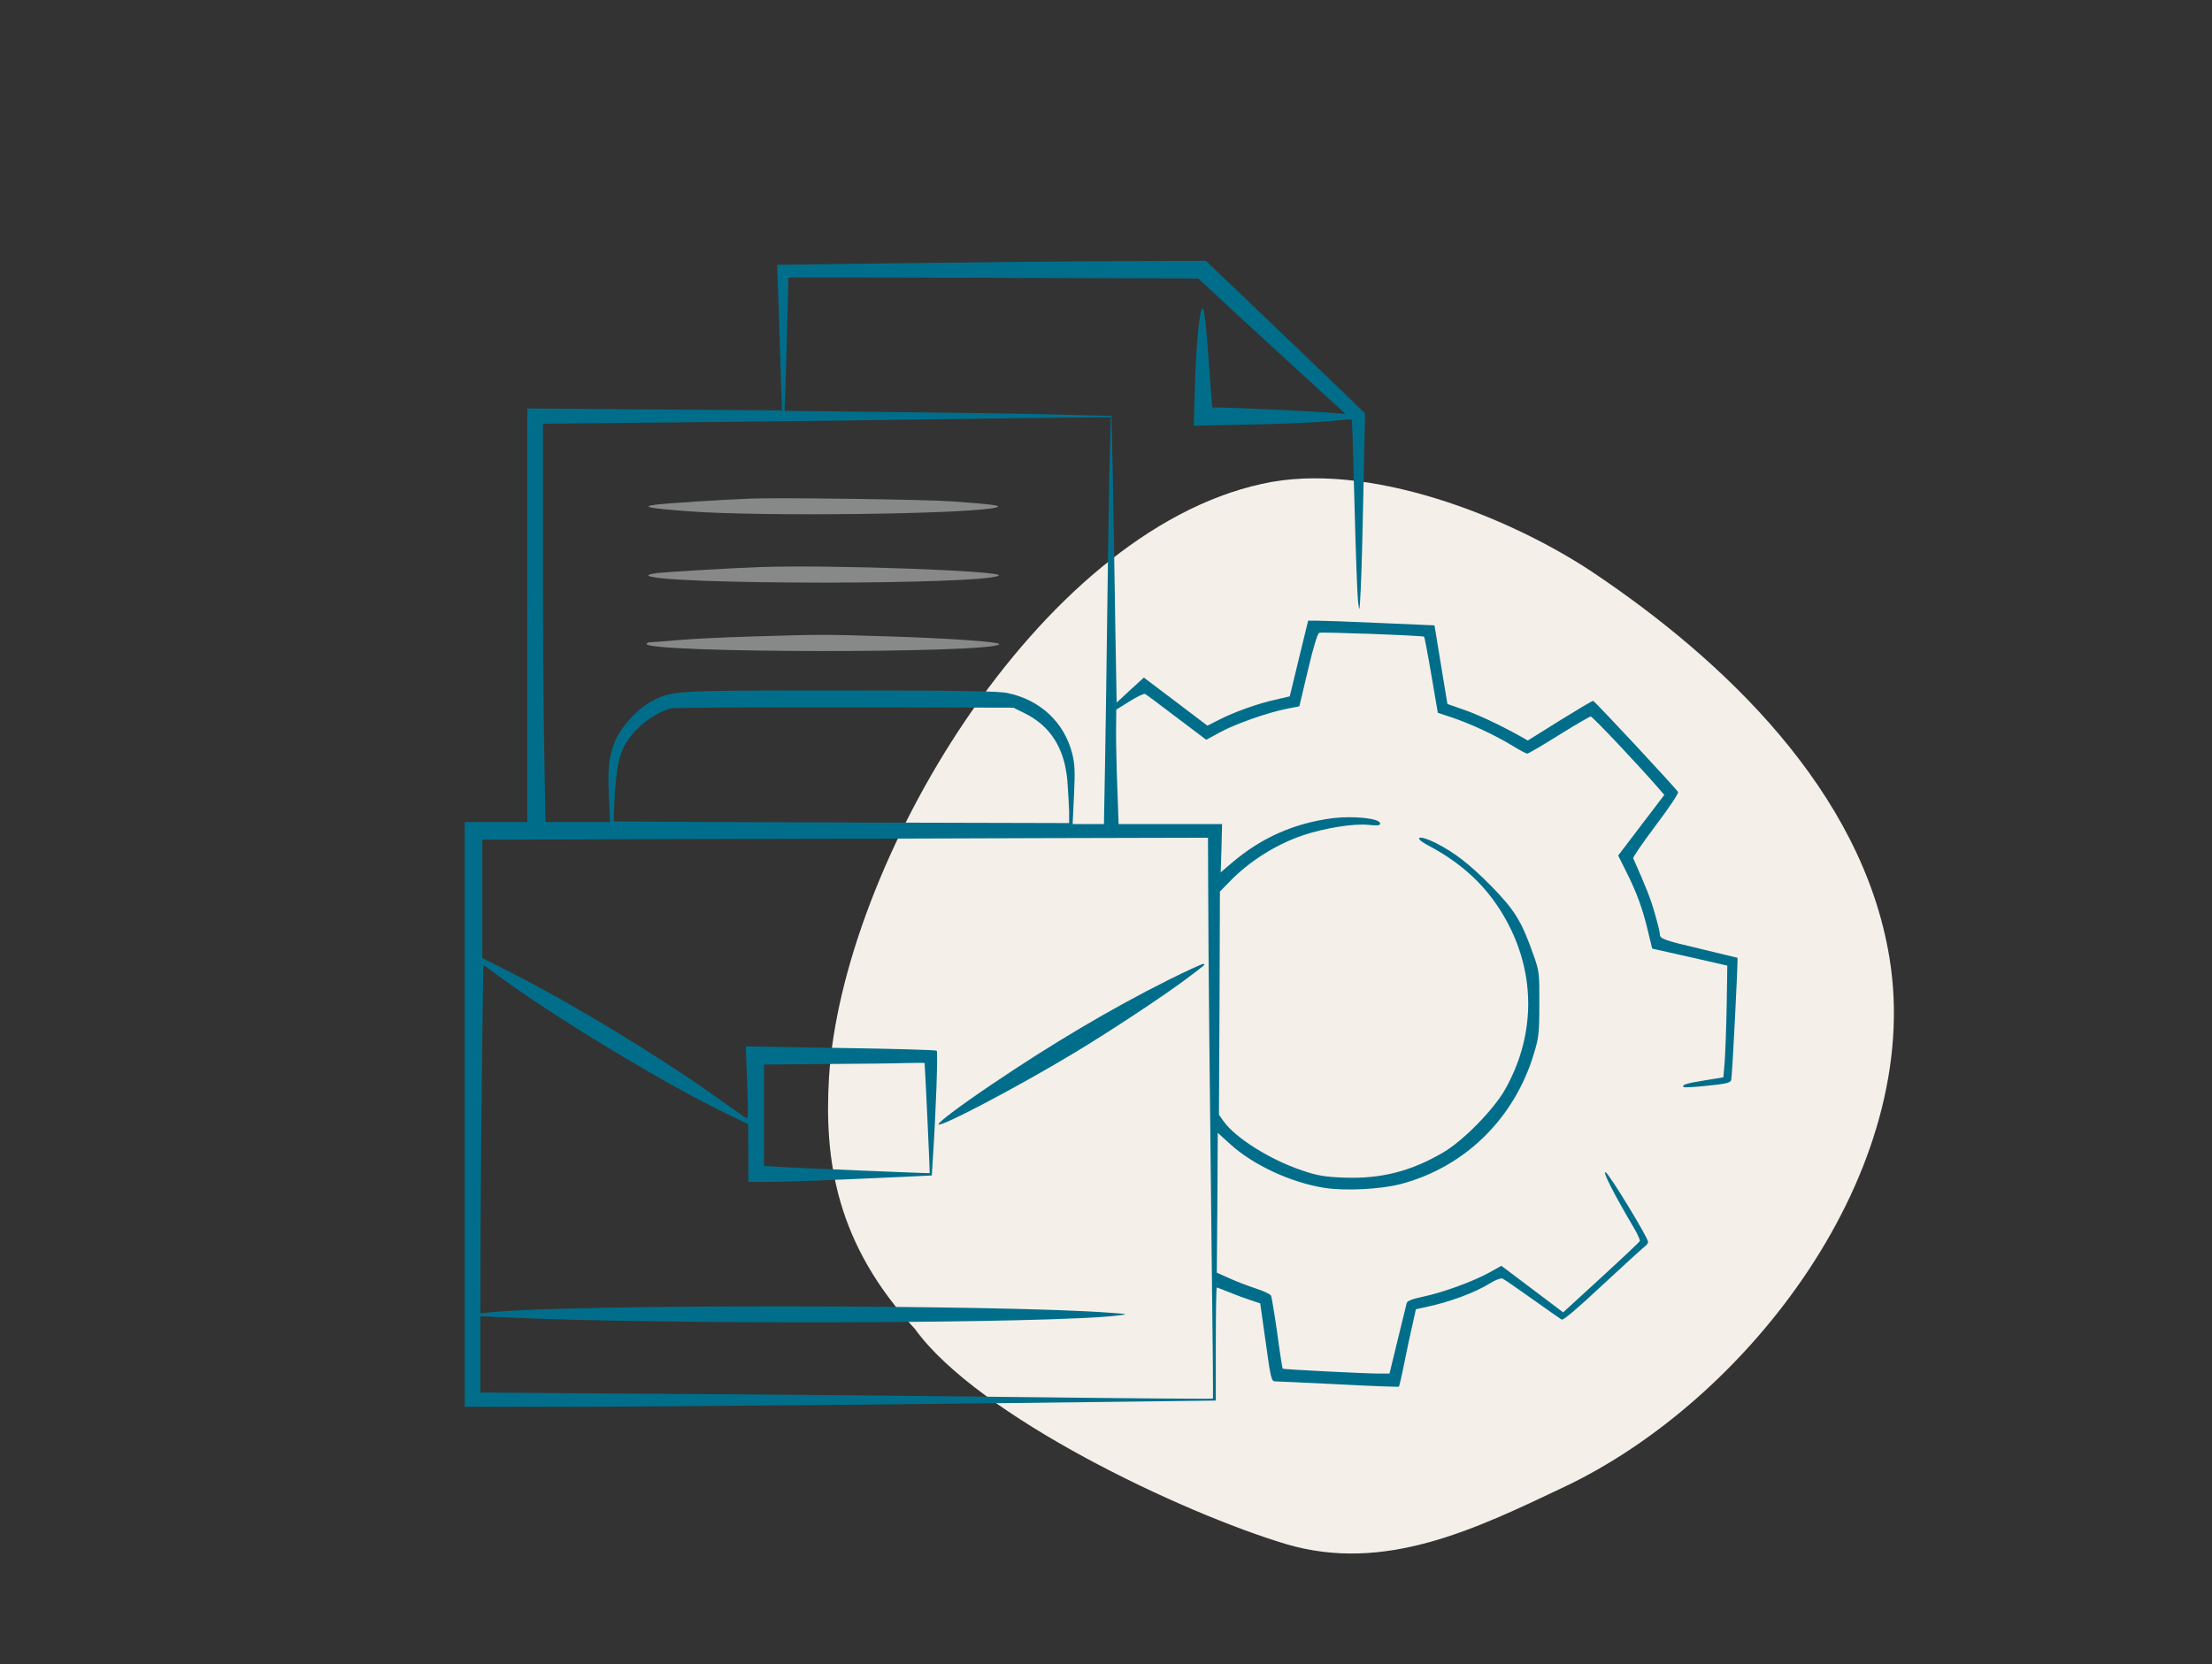
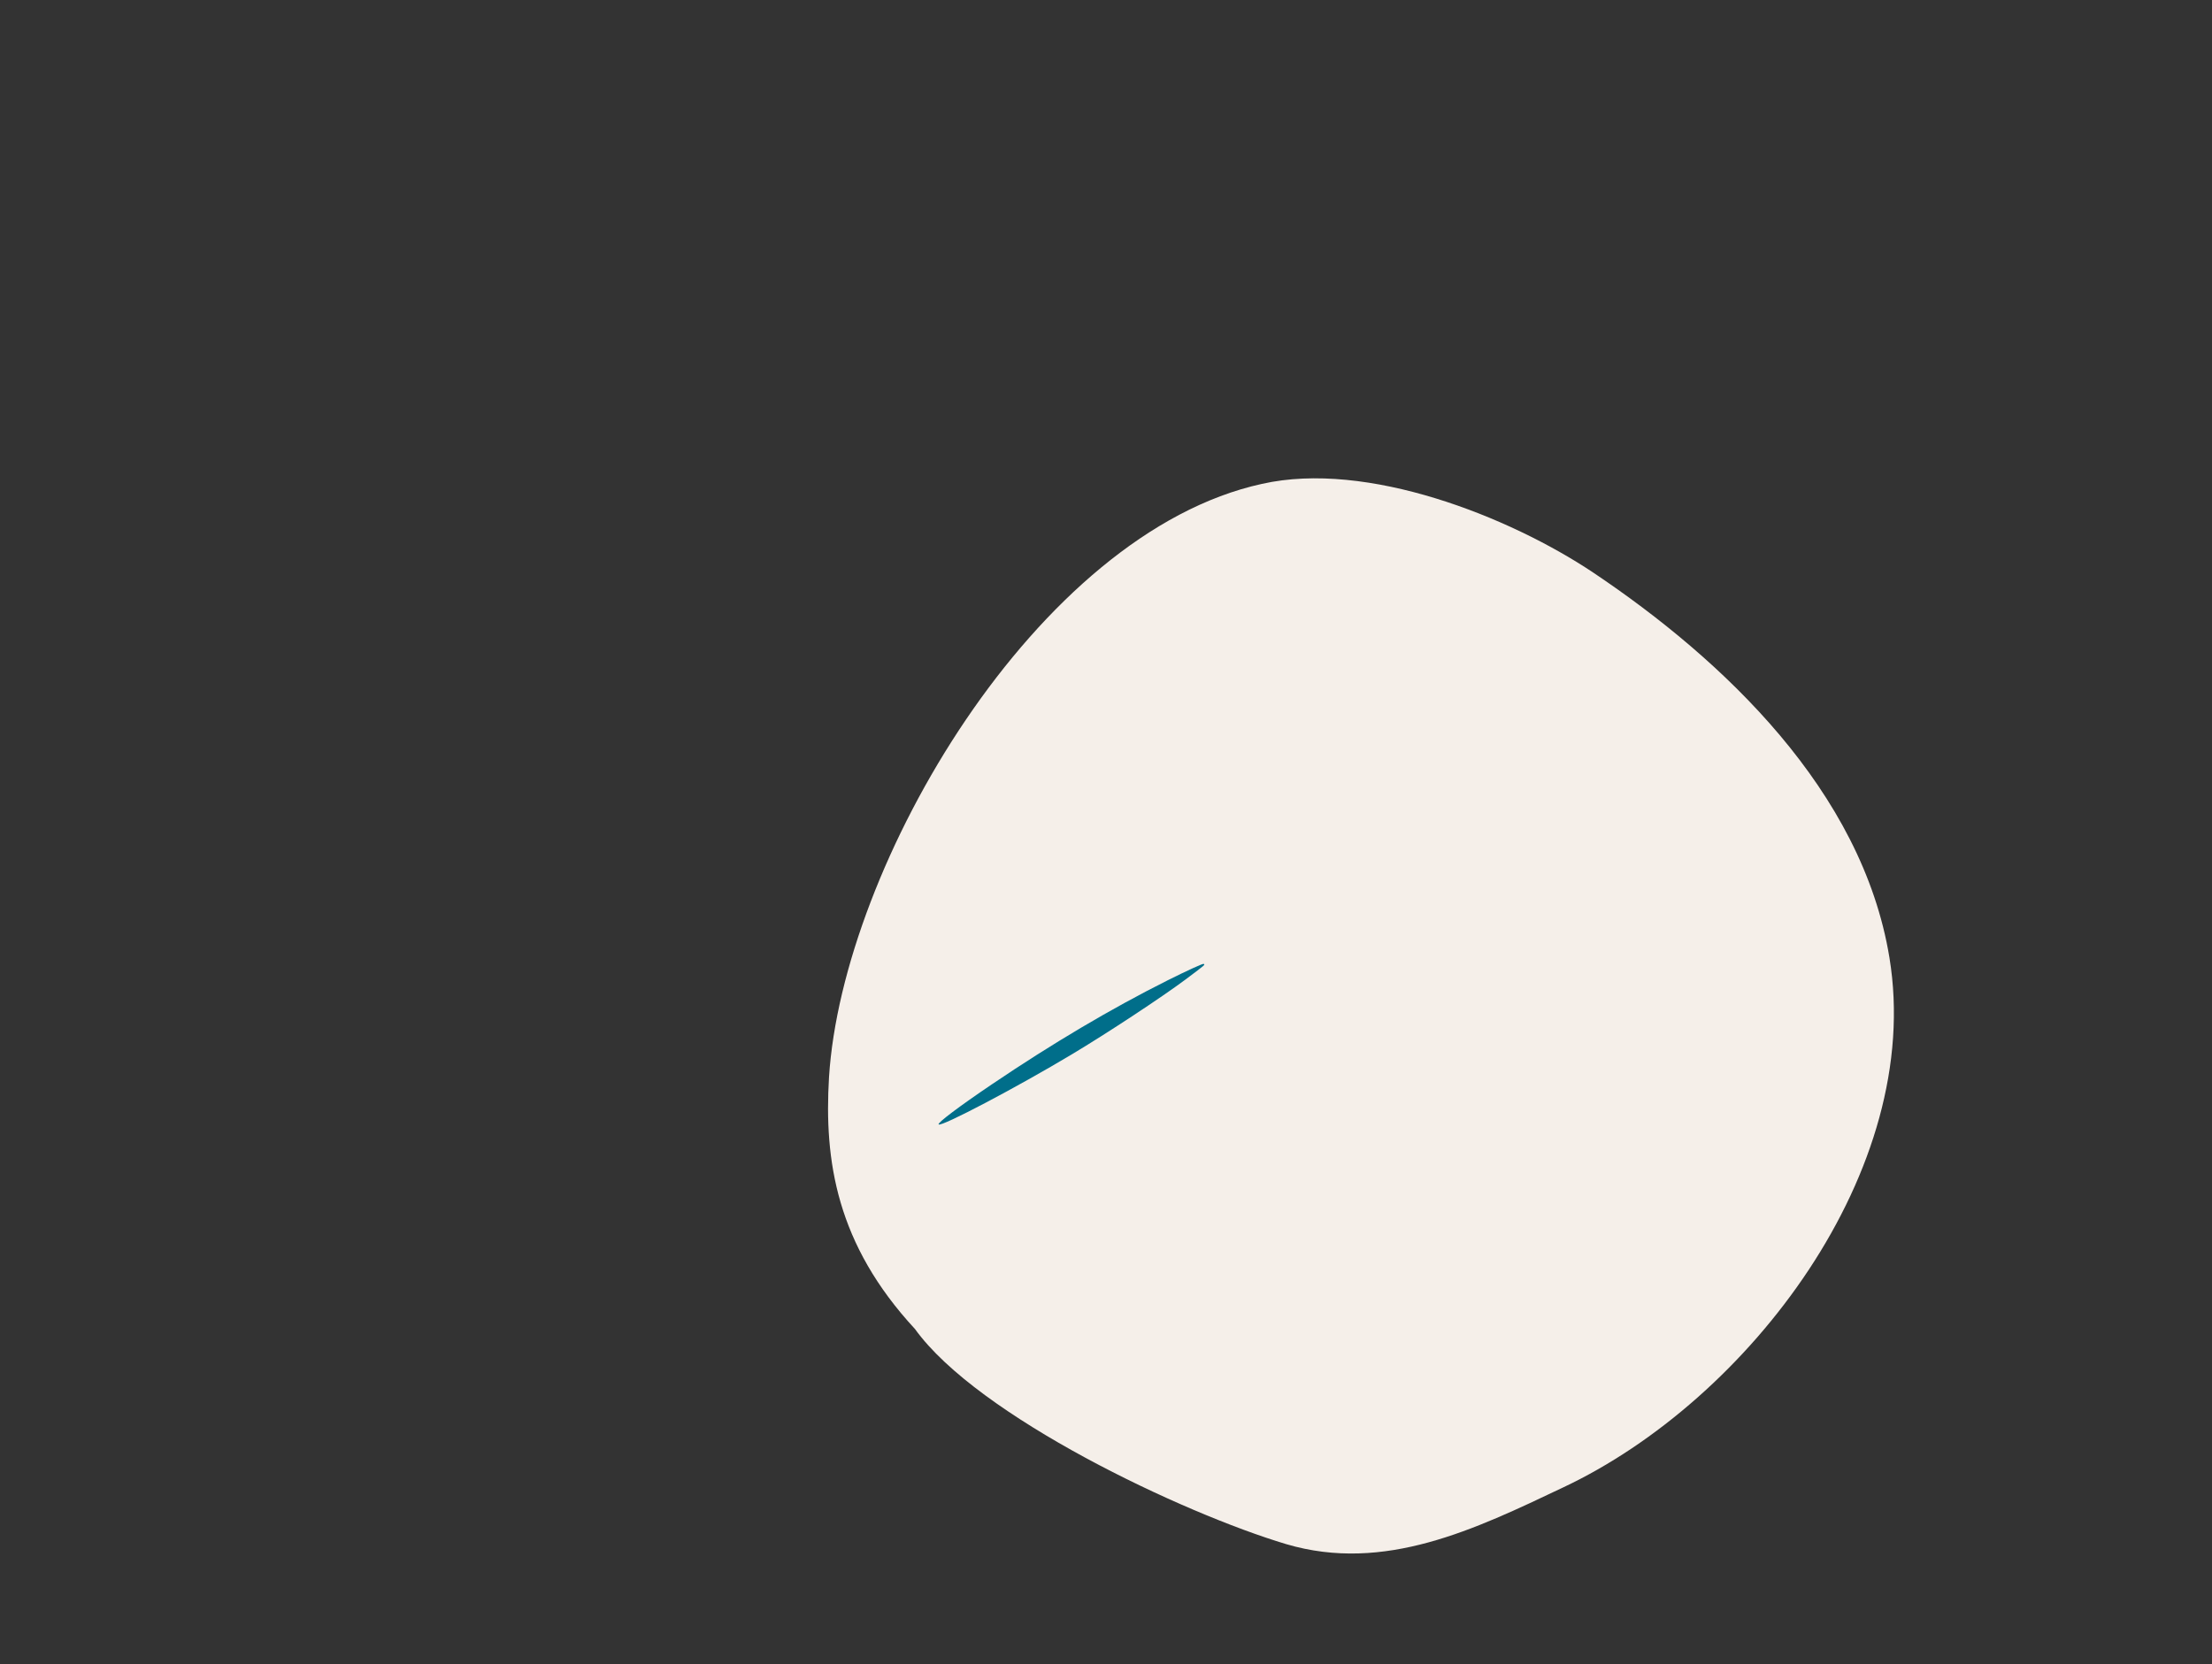
<svg xmlns="http://www.w3.org/2000/svg" xmlns:ns1="http://www.serif.com/" width="100%" height="100%" viewBox="0 0 194 146" version="1.1" xml:space="preserve" style="fill-rule:evenodd;clip-rule:evenodd;stroke-linejoin:round;stroke-miterlimit:2;">
  <rect x="0" y="0" width="194" height="146" fill="#333333" stroke="none" />
  <g transform="matrix(1,0,0,1,-410,-188)">
    <g id="Optima---fonction-support" ns1:id="Optima - fonction support" transform="matrix(0.241,0,0,0.241,410.16,188.829)">
      <rect x="0" y="0" width="800" height="600" style="fill:none;" />
      <g transform="matrix(-3.247,-2.023,2.023,-3.247,564.301,1174.28)">
        <path d="M147.4,121.9C137.9,118 116.5,120.5 106.6,123.2C97.2,125.8 92.1,133.9 87.1,141.7C76.5,158.1 73.9,185.5 87.4,200.9C98,213 115.8,216.6 130.7,217.1C140.3,217.4 154.6,214.8 161.9,207.6C177.6,192.3 176.6,155.7 167,137.9C163.2,130.9 158,124.8 147.4,121.9Z" style="fill:rgb(245,239,233);fill-rule:nonzero;" />
      </g>
      <g transform="matrix(0.041,0,0,0.041,32.501,-83.606)">
-         <path d="M7369.79,4289.92C6883.68,4295.13 6395.83,4302.07 6286.46,4303.81L6088.54,4305.55L6100.7,4638.88C6105.91,4822.91 6116.32,5114.57 6121.53,5286.45L6131.95,5598.95L5501.74,5593.74C5154.51,5592 4645.84,5588.53 4369.8,5585.06L3871.54,5581.59L3871.54,9253.47L3315.98,9253.47L3315.98,14444.4L4145.84,14444.4C4979.17,14444.4 7585.08,14420.1 9145.84,14399.3L9982.64,14388.9L9982.64,13887.1C9982.64,13611.1 9986.12,13385.4 9991.33,13385.4C9996.54,13385.4 10045.1,13404.5 10100.7,13427.1C10154.5,13449.6 10239.6,13480.9 10288.2,13496.5L10376.7,13526L10425.4,13871.5C10470.5,14196.2 10475.7,14218.7 10510.4,14218.7C10531.3,14218.7 10784.7,14230.9 11074.7,14244.8C11364.6,14260.4 11604.2,14269.1 11607.6,14265.6C11611.1,14262.1 11633.7,14166.6 11656.3,14052.1C11678.8,13939.2 11711.8,13784.7 11729.2,13711.8L11758.7,13578.1L11847.2,13559C12053.8,13515.6 12279.5,13432.3 12411.5,13350.7C12460.1,13319.4 12512.2,13300.3 12526,13305.5C12539.9,13310.7 12658,13392.3 12789.9,13486.1C12921.9,13579.8 13039.9,13663.2 13052.1,13670.1C13066,13678.8 13191,13572.9 13413.2,13364.6C13600.7,13191 13769.1,13036.4 13786.5,13024.3C13803.8,13012.1 13819.5,12993 13819.5,12980.9C13819.5,12942.7 13465.3,12361.1 13441,12361.1C13416.7,12361.1 13515.6,12553.8 13701.4,12869.8C13729.2,12916.6 13748.3,12963.5 13746.5,12972.2C13743.1,12980.9 13588.5,13126.7 13402.8,13296.9L13066,13605.9L12517.4,13192.7L12408,13253.5C12265.6,13331.6 12005.2,13427.1 11828.1,13465.3C11729.2,13486.1 11682.3,13503.5 11677.1,13522.6C11673.6,13538.2 11637.2,13685.7 11597.2,13848.9L11524.3,14149.3L11437.5,14149.3C11312.5,14149.3 10583.3,14112.8 10576.4,14105.9C10572.9,14102.4 10550.4,13960.1 10527.8,13789.9C10503.5,13619.8 10479.2,13470.5 10472.2,13456.6C10463.5,13442.7 10402.8,13414.9 10333.3,13392.3C10265.6,13369.8 10159.7,13329.8 10100.7,13302.1L9991.33,13253.5L9996.54,12631.9L10000,12012.1L10111.1,12112.8C10312.5,12296.9 10647.6,12453.1 10942.7,12500C11123.3,12529.5 11444.5,12513.9 11623.3,12467C12191,12317.7 12632,11887.1 12805.6,11310.7C12849,11168.4 12854.2,11128.5 12854.2,10868C12855.9,10597.2 12852.4,10574.6 12805.6,10442.7C12697.9,10133.7 12637.2,10036.4 12427.1,9821.16C12232.6,9624.98 12105.9,9526.02 11932.3,9437.48C11783,9362.83 11725.7,9385.4 11869.8,9461.78C12211.8,9642.34 12446.2,9881.93 12604.2,10210.1C12822.9,10668.4 12803.8,11177.1 12550.4,11626.7C12449.7,11805.5 12177.1,12083.3 12001.7,12185.7C11715.3,12354.2 11446.2,12421.9 11121.5,12409.7C10946.2,12402.8 10885.4,12392.3 10746.5,12345.5C10463.5,12250 10156.3,12057.3 10050.4,11908L10010.4,11850.7L10015.6,10861.1L10019.1,9869.78L10100.7,9786.44C10279.5,9600.68 10519.1,9449.64 10763.9,9368.04C10954.9,9305.54 11203.1,9265.61 11333.3,9277.76C11418.4,9286.44 11441,9284.7 11441,9265.61C11441,9220.47 11204.9,9196.16 11019.1,9218.73C10675.4,9263.87 10385.4,9392.35 10121.5,9618.04L10026,9699.64L10033,9486.1L10038.2,9270.82L9119.8,9270.82L9109.38,8970.47C9102.43,8807.28 9097.23,8578.11 9097.23,8463.53L9098.96,8255.19L9218.76,8180.54C9284.73,8138.87 9347.23,8109.36 9355.91,8116.31C9366.33,8121.51 9491.33,8215.26 9635.42,8324.64L9897.58,8522.56L10022.6,8454.85C10159.7,8380.19 10453.1,8277.76 10618.1,8246.51L10724,8225.68L10800.4,7904.5C10849,7696.16 10885.4,7579.85 10901,7572.9C10925.4,7564.22 11821.2,7597.2 11831.6,7607.62C11835.1,7611.1 11864.6,7763.87 11895.8,7947.9L11953.1,8282.97L12083.3,8326.37C12246.5,8381.93 12456.6,8479.15 12611.1,8572.9C12675.4,8612.83 12737.9,8645.82 12746.5,8645.82C12757,8645.82 12883.7,8571.16 13027.8,8480.89C13173.6,8390.61 13300.4,8315.95 13310.8,8315.95C13326.4,8315.95 13720.5,8732.62 13906.3,8946.16L13963.5,9012.14L13553.8,9550.33L13625,9692.69C13717,9874.98 13770.8,10020.8 13817.7,10218.7L13855.9,10376.7L14189.2,10451.4L14522.6,10527.8L14517.4,10875C14513.9,11067.7 14505.2,11289.9 14500,11371.5L14487.9,11519.1L14319.5,11546.9C14156.3,11572.9 14114.6,11586.8 14135.4,11605.9C14140.6,11611.1 14236.1,11605.9 14347.2,11593.7C14510.4,11578.1 14550.4,11567.7 14557.3,11543.4C14566,11517.3 14619.8,10463.5 14612.9,10458.3C14611.1,10456.6 14468.8,10423.6 14296.9,10381.9C13951.4,10300.3 13923.6,10289.9 13923.6,10246.5C13923.6,10229.2 13902.8,10145.8 13878.5,10062.5C13842,9934.01 13805.6,9840.26 13687.5,9574.64C13684,9564.22 13774.3,9434.01 13888.9,9281.24C14005.2,9126.72 14092,8998.25 14085.1,8986.1C14059,8944.43 13343.8,8177.07 13331.6,8177.07C13322.9,8177.07 13189.2,8256.93 13034.7,8352.41L12751.7,8529.5L12682.3,8489.57C12503.5,8390.61 12305.6,8296.86 12177.1,8253.46L12038.2,8204.85L11923.6,7506.93L11442.7,7486.1C11178.8,7473.94 10927.1,7465.26 10882,7465.26L10802.1,7465.26L10720.5,7800.33L10638.9,8137.14L10505.2,8168.39C10343.8,8204.85 10147.6,8276.03 10010.4,8345.47L9907.99,8397.56L9626.74,8184.01L9343.76,7970.47L9222.23,8081.58L9102.43,8192.69L9090.28,7503.46C9085.08,7124.99 9074.66,6552.07 9069.45,6230.89L9057.3,5647.55L8638.89,5637.14C8409.73,5630.19 7755.21,5619.77 7187.5,5614.57L6154.51,5602.41L6159.72,5479.15C6163.2,5411.44 6170.14,5144.08 6177.08,4887.14L6189.24,4418.39L6619.79,4418.39C6855.9,4418.39 7673.61,4420.12 8437.5,4423.59L9826.39,4427.07L10168.4,4744.77C10357.6,4918.39 10652.8,5189.22 10822.9,5345.47L11133.7,5630.19L10986.1,5618.04C10835.1,5605.89 10156.3,5574.64 10022.6,5572.9L9951.39,5572.9L9940.98,5446.16C9892.37,4767.34 9878.48,4645.82 9855.91,4704.84C9831.6,4765.61 9805.56,5065.95 9796.88,5388.87L9786.46,5734.36L10296.9,5723.94C10578.1,5718.73 10892.4,5704.84 10994.8,5694.43C11099,5682.27 11185.8,5677.07 11189.2,5680.54C11192.7,5684.01 11203.1,6020.82 11213.5,6432.27C11224,6841.99 11237.9,7229.15 11244.8,7291.65C11257,7399.29 11258.7,7392.34 11269.1,7178.8C11276,7053.8 11286.5,6654.49 11293.4,6289.91L11307.3,5624.98L11005.2,5333.32C10838.5,5173.59 10520.8,4868.04 10298.6,4656.23L9894.1,4270.82L9074.66,4274.29C8623.27,4276.02 7857.64,4282.97 7369.8,4289.91L7369.8,4289.93L7369.79,4289.92ZM9038.19,6131.94C9032.98,6392.36 9024.3,6953.12 9019.09,7378.47C9013.88,7803.82 9005.2,8402.78 8999.99,8710.07L8989.58,9270.83L8711.8,9270.83L8723.95,9013.89C8734.37,8803.82 8730.9,8737.84 8708.33,8645.83C8637.15,8368.05 8425.34,8168.4 8133.67,8107.64C8053.82,8090.28 7704.86,8085.07 6649.29,8085.07C5137.14,8085.07 5156.24,8083.33 4961.79,8189.24C4850.69,8250 4713.53,8397.57 4661.45,8512.15C4597.21,8651.04 4583.32,8756.94 4595.48,9017.36L4605.89,9253.47L4032.98,9253.47L4022.56,8677.08C4015.61,8361.11 4010.41,7565.97 4010.41,6909.72L4010.41,5717.01L5378.46,5703.13C6130.19,5696.18 7088.53,5684.03 7508.67,5677.08C7928.81,5671.88 8447.9,5664.93 8661.45,5663.2L9050.33,5659.72L9038.18,6131.95L9038.19,6131.94ZM8284.72,8286.45C8513.88,8399.3 8638.88,8595.48 8664.92,8883.67C8671.87,8977.42 8678.82,9100.69 8680.55,9157.98L8680.55,9262.15L6663.19,9256.94C5553.81,9253.46 4642.36,9249.99 4638.88,9246.52C4637.15,9243.05 4640.62,9128.46 4649.3,8991.31C4670.13,8685.75 4703.12,8585.06 4829.85,8444.44C4911.45,8355.9 5031.24,8277.77 5138.88,8244.78C5163.19,8237.84 5857.63,8232.63 6684.02,8234.37L8185.75,8237.84L8284.71,8286.45L8284.72,8286.45ZM9914.93,9847.21C9916.66,10453.1 9928.82,11644.1 9946.18,13142.4C9954.86,13816 9960.07,14368 9956.59,14371.5C9953.12,14375 9250,14369.8 8392.36,14359.4C7532.99,14348.9 6071.18,14335.1 5144.09,14329.9L3454.86,14317.7L3454.86,13640.6L3694.45,13651C5074.66,13717 8553.83,13704.9 9114.57,13633.7C9210.05,13621.5 9208.32,13621.5 9045.12,13609.4C8095.47,13536.4 4246.5,13533 3555.54,13604.2L3454.85,13614.6L3456.58,12861.1C3458.32,12447.9 3465.26,11751.7 3470.47,11314.2L3480.89,10520.8L3602.41,10609.4C4092,10972.2 5065.95,11562.5 5611.1,11828.1L5831.58,11935.7L5833.32,12191L5833.32,12447.9L6003.45,12447.9C6157.97,12447.9 6571.16,12432.3 7208.31,12402.8L7461.78,12390.6L7472.2,12223.9C7498.24,11824.6 7517.34,11295.1 7505.19,11283C7496.51,11276 7112.82,11265.6 6651.02,11258.7L5810.74,11244.8L5822.9,11571.2C5835.05,11894.1 5835.05,11897.6 5800.32,11873.2C5781.23,11859.4 5642.34,11762.1 5491.3,11654.5C4998.24,11307.3 4269.07,10866.3 3755.19,10604.1L3472.2,10460.1L3472.2,9409.7L5256.93,9404.49C6237.83,9402.76 7685.75,9399.29 8477.41,9395.82L9913.18,9392.34L9914.92,9847.2L9914.93,9847.2L9914.93,9847.21ZM7397.57,11392.4C7401.04,11406.2 7446.17,12368 7442.7,12369.8C7435.76,12373.2 6291.66,12324.6 6133.67,12316L5972.21,12305.5L5972.21,11406.2L6532.98,11401C6840.27,11399.3 7159.71,11395.8 7244.78,11392.4C7328.12,11390.6 7395.83,11390.6 7397.56,11392.4L7397.57,11392.4Z" style="fill:rgb(0,110,138);fill-rule:nonzero;" />
-         <path d="M5842,6381.96C5585.06,6392.38 5095.48,6423.63 5010.4,6435.78C4873.25,6453.14 4956.58,6468.76 5312.49,6494.81C5960.06,6543.42 7821.17,6519.11 8034.71,6460.09C8090.27,6444.46 8008.67,6432.31 7638.87,6406.26C7399.29,6388.9 6093.73,6371.54 5841.99,6381.96L5842,6381.96Z" style="fill:rgb(135,136,136);fill-rule:nonzero;" />
-         <path d="M5937.5,6989.58C5689.24,6998.26 5125,7031.25 5019.1,7043.4C4963.54,7050.34 4935.76,7059.03 4949.65,7067.7C5095.49,7147.57 7904.51,7147.57 8053.82,7065.97C8131.95,7024.3 6574.65,6967.01 5937.5,6989.58L5937.5,6989.58Z" style="fill:rgb(135,136,136);fill-rule:nonzero;" />
-         <path d="M5859.38,7605.92C5621.53,7612.86 5331.6,7626.75 5217.02,7637.17C5102.43,7647.59 4991.33,7656.27 4970.49,7656.27C4947.92,7656.27 4930.56,7663.21 4930.56,7671.89C4930.56,7753.49 7972.23,7756.96 8060.77,7675.36C8081.6,7654.53 7625.01,7621.55 7057.3,7604.18C6491.33,7586.82 6493.06,7586.82 5859.38,7605.92L5859.38,7605.92Z" style="fill:rgb(135,136,136);fill-rule:nonzero;" />
        <path d="M9555.54,10658C9050.33,10911.5 8534.71,11217 7994.78,11581.6C7699.64,11781.3 7508.67,11925.4 7522.56,11937.5C7545.13,11961.8 8220.48,11605.9 8706.59,11314.2C9022.56,11125 9501.73,10809 9713.54,10651.1C9902.78,10508.7 9885.41,10522.6 9875,10512.2C9869.79,10507 9725.69,10572.9 9555.55,10658L9555.54,10658Z" style="fill:rgb(0,110,138);fill-rule:nonzero;" />
      </g>
    </g>
  </g>
</svg>